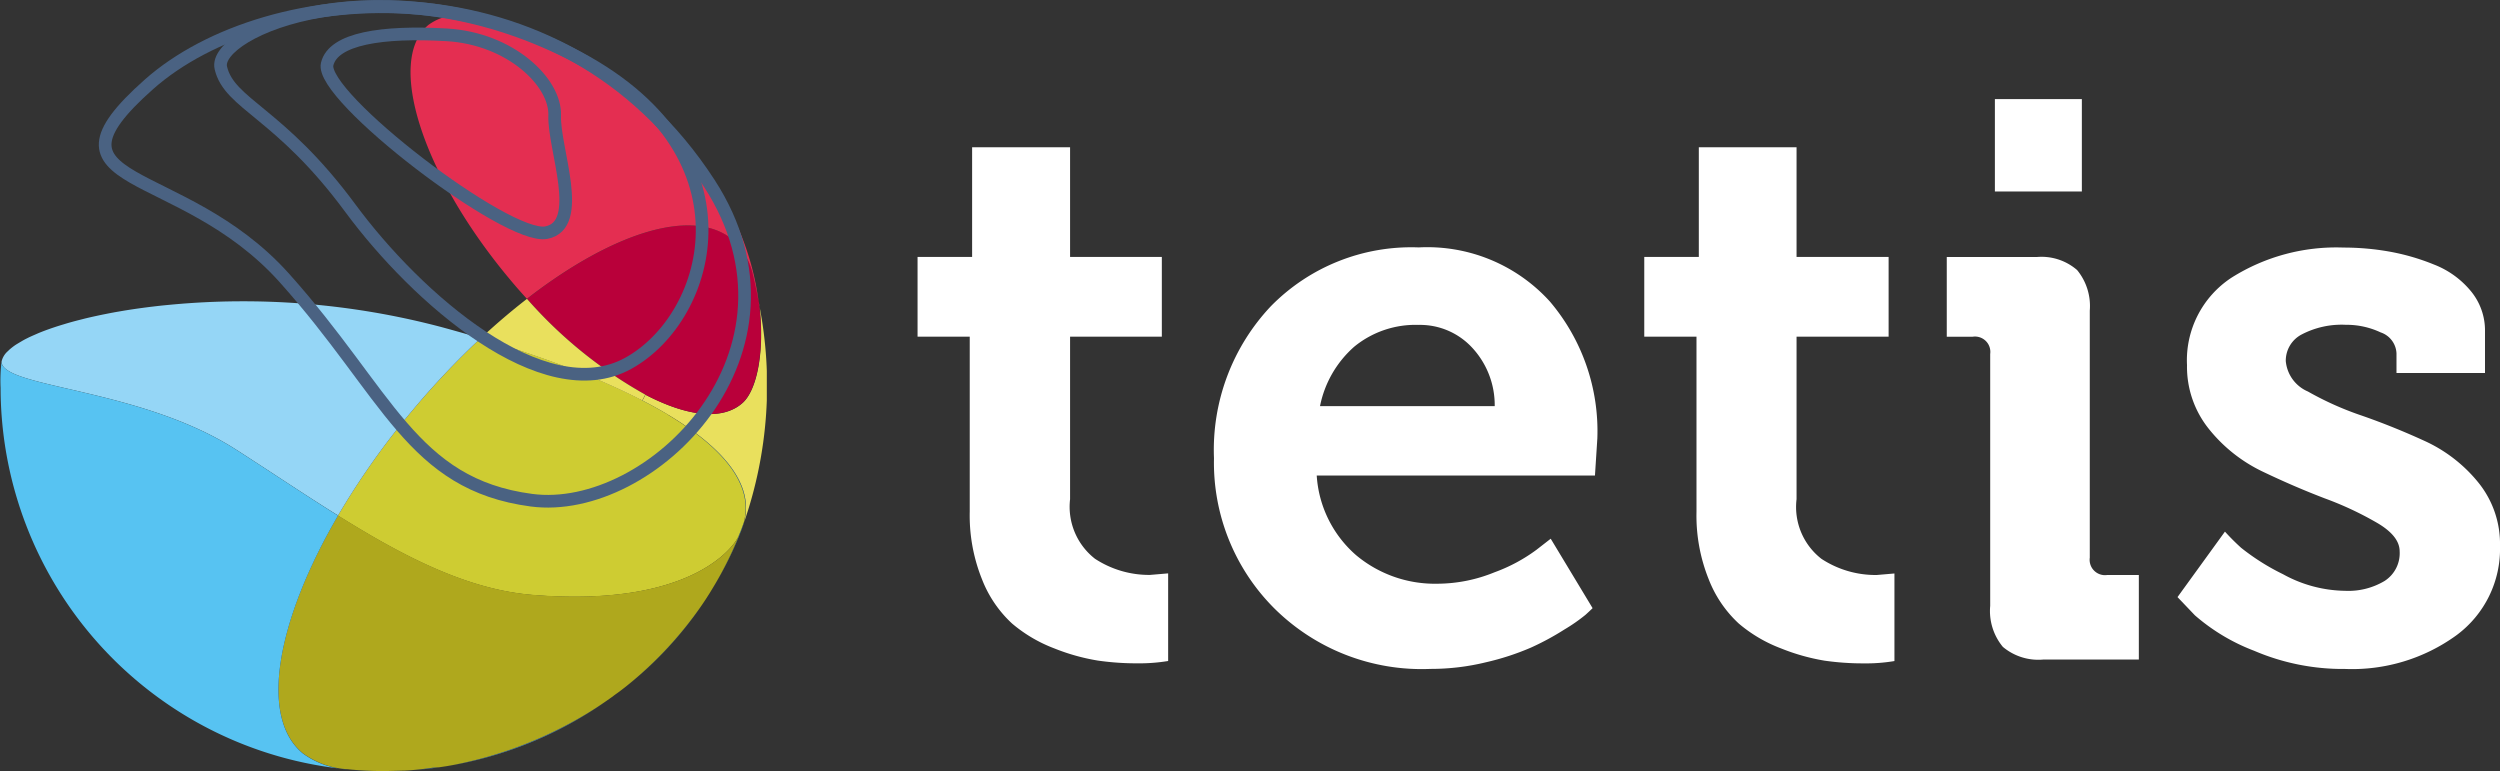
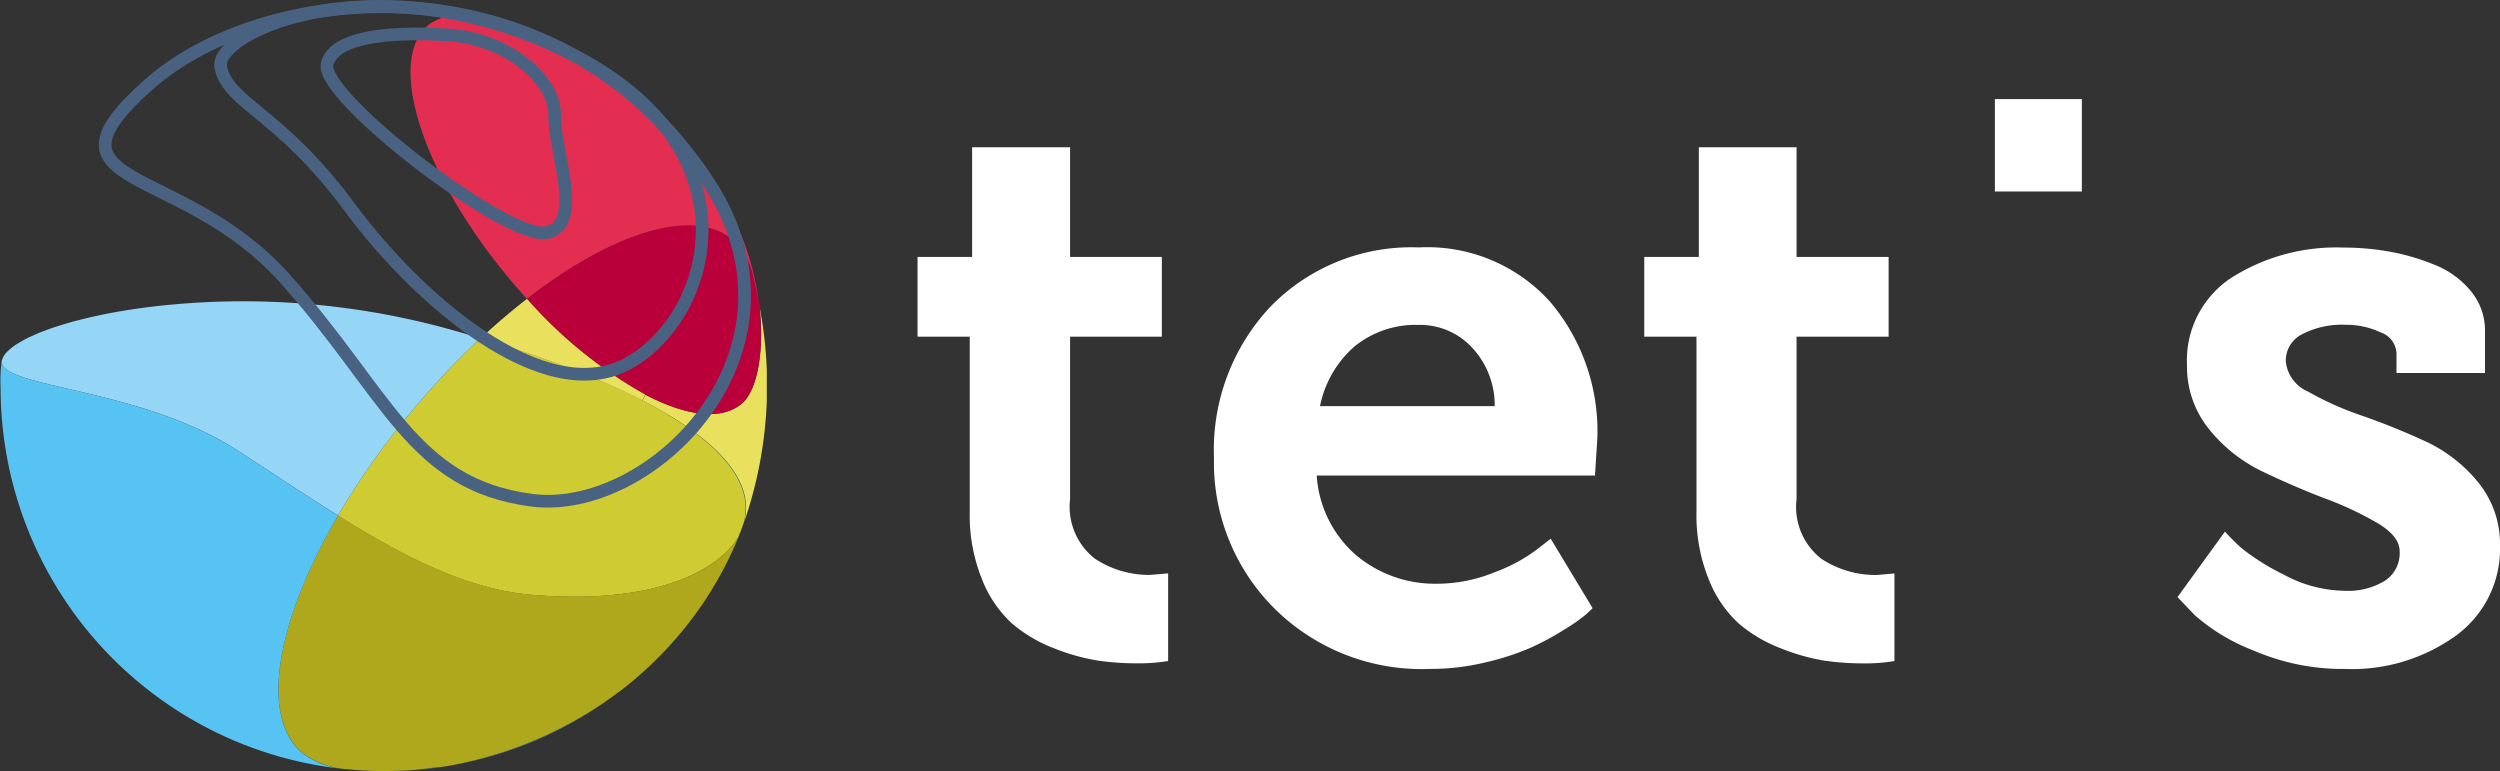
<svg xmlns="http://www.w3.org/2000/svg" width="98.661" height="30.436" viewBox="0 0 98.661 30.436">
  <rect x="0" y="0" width="98.661" height="30.436" fill="#333333" stroke="none" />
  <defs>
    <clipPath id="clip-path">
      <rect id="Rectangle_2" data-name="Rectangle 2" width="98.661" height="30.436" transform="translate(0 0)" fill="none" />
    </clipPath>
    <clipPath id="clip-path-2">
      <rect id="Rectangle_3" data-name="Rectangle 3" width="30.241" height="29.843" transform="translate(0.021 0.593)" fill="none" />
    </clipPath>
  </defs>
  <g id="Groupe_11" data-name="Groupe 11" transform="translate(0 0)">
    <g id="Groupe_2" data-name="Groupe 2">
      <g id="Groupe_1" data-name="Groupe 1" clip-path="url(#clip-path)">
        <path id="Tracé_3" data-name="Tracé 3" d="M38.27,20.2V13.287H36.211V10.14h2.153V5.811H42.23V10.14h3.621v3.147H42.23V19.7a2.6,2.6,0,0,0,.984,2.352,3.9,3.9,0,0,0,2.168.637l.718-.061v3.458a6.983,6.983,0,0,1-1.218.092,10.744,10.744,0,0,1-1.558-.109,8.111,8.111,0,0,1-1.718-.481,5.678,5.678,0,0,1-1.668-.983,4.68,4.68,0,0,1-1.184-1.744A6.737,6.737,0,0,1,38.27,20.2" fill="#fff" />
        <path id="Tracé_4" data-name="Tracé 4" d="M47.909,18.084a8.258,8.258,0,0,1,2.246-6,7.759,7.759,0,0,1,5.833-2.32A6.525,6.525,0,0,1,61.166,11.9a7.9,7.9,0,0,1,1.872,5.405l-.094,1.463H51.964a4.544,4.544,0,0,0,1.56,3.147,4.846,4.846,0,0,0,3.212,1.121,6.007,6.007,0,0,0,2.247-.452,6.527,6.527,0,0,0,1.653-.887l.562-.437L62.851,24c-.062.063-.156.15-.282.265a6.782,6.782,0,0,1-.826.575,10.533,10.533,0,0,1-1.325.717,10.17,10.17,0,0,1-1.762.576,9.155,9.155,0,0,1-2.2.265,8.257,8.257,0,0,1-6.191-2.414,8.126,8.126,0,0,1-2.356-5.9m4.179-2.057h6.9a3.332,3.332,0,0,0-.889-2.305,2.8,2.8,0,0,0-2.106-.9,3.817,3.817,0,0,0-2.544.856,4.219,4.219,0,0,0-1.356,2.352" fill="#fff" />
        <rect id="Rectangle_1" data-name="Rectangle 1" width="3.432" height="3.646" transform="translate(78.727 3.911)" fill="#fff" />
        <path id="Tracé_5" data-name="Tracé 5" d="M85.934,23.564l1.872-2.584a9,9,0,0,0,.639.639A8.9,8.9,0,0,0,90.1,22.662a5.187,5.187,0,0,0,2.448.654,2.787,2.787,0,0,0,1.56-.39,1.3,1.3,0,0,0,.593-1.167q0-.593-.859-1.106a12.962,12.962,0,0,0-2.089-.982Q90.521,19.2,89.271,18.6a6.057,6.057,0,0,1-2.106-1.681,3.912,3.912,0,0,1-.856-2.508,3.9,3.9,0,0,1,1.763-3.457,7.742,7.742,0,0,1,4.413-1.184,10.366,10.366,0,0,1,1.794.156,8.735,8.735,0,0,1,1.777.514,3.54,3.54,0,0,1,1.451,1.044,2.43,2.43,0,0,1,.562,1.588v1.649H94.576v-.777a.915.915,0,0,0-.625-.826,3.168,3.168,0,0,0-1.373-.3,3.4,3.4,0,0,0-1.731.375,1.164,1.164,0,0,0-.64,1.057,1.447,1.447,0,0,0,.872,1.2,12.268,12.268,0,0,0,2.122.95q1.25.435,2.482,1a5.854,5.854,0,0,1,2.105,1.62,3.844,3.844,0,0,1,.873,2.523,4.234,4.234,0,0,1-1.731,3.536A7.012,7.012,0,0,1,92.547,26.4a8.88,8.88,0,0,1-3.587-.717,7.76,7.76,0,0,1-2.34-1.4" fill="#fff" />
      </g>
    </g>
    <g id="Groupe_4" data-name="Groupe 4">
      <g id="Groupe_3" data-name="Groupe 3" clip-path="url(#clip-path-2)">
        <path id="Tracé_6" data-name="Tracé 6" d="M29.958,12.012a16.492,16.492,0,0,1-.6,8.62l.01-.042.007-.028c.357-1.42-.764-2.849-3-4.189v0c-.318-.191-.659-.378-1.02-.566l.119-.229c1.631.853,3.037,1.035,3.832.326.569-.505.886-2.042.66-3.889" fill="#e9e05d" />
      </g>
    </g>
    <g id="Groupe_6" data-name="Groupe 6">
      <g id="Groupe_5" data-name="Groupe 5" clip-path="url(#clip-path)">
        <path id="Tracé_7" data-name="Tracé 7" d="M29.958,12.012c.226,1.847-.091,3.384-.66,3.889-.8.709-2.2.527-3.832-.326A17.7,17.7,0,0,1,20.8,11.793c3.352-2.6,6.528-3.632,8.111-2.341a2.714,2.714,0,0,1,.812,1.4c.091.385.171.767.237,1.143Z" fill="#b9003a" />
        <path id="Tracé_8" data-name="Tracé 8" d="M29.955,11.995c-.066-.376-.146-.759-.238-1.144a2.71,2.71,0,0,0-.811-1.4c-1.583-1.291-4.759-.258-8.112,2.341q-.369-.4-.729-.836C16.642,6.839,15.23,2.374,16.91.982A2.031,2.031,0,0,1,18.037.594c.391.01.778.044,1.163.091a14.557,14.557,0,0,1,9.4,7.263,10.642,10.642,0,0,1,1.35,4.047" fill="#e42e51" />
        <path id="Tracé_9" data-name="Tracé 9" d="M26.368,16.374c2.226,1.338,3.34,2.763,3,4.188l-.008.029-.012.047-.005.01c-.042.118-.084.234-.129.348l-.07.169c-.171.4-1.858,2.826-8.126,2.315-2.592-.211-5.118-1.528-7.681-3.131A30.274,30.274,0,0,1,16.274,16.2a31.277,31.277,0,0,1,2.7-2.855q1.209.362,2.3.744c.481.168.946.34,1.39.512.2.082.4.161.6.242.152.061.3.126.445.186q.8.346,1.5.7c.416.213.8.425,1.162.638Z" fill="#cecc32" />
        <path id="Tracé_10" data-name="Tracé 10" d="M29.372,20.562c.336-1.425-.778-2.851-3-4.188,2.24,1.339,3.359,2.768,3,4.188" fill="#4c95cc" />
        <path id="Tracé_11" data-name="Tracé 11" d="M29.354,20.637l.012-.047-.01.042Z" fill="#afa81d" />
        <path id="Tracé_12" data-name="Tracé 12" d="M29.35,20.648l0-.011-.015.054Z" fill="#57c3f2" />
        <path id="Tracé_13" data-name="Tracé 13" d="M29.35,20.648l-.011.043c-.039.1-.079.2-.12.305.046-.115.089-.231.131-.348" fill="#95d6f6" />
        <path id="Tracé_14" data-name="Tracé 14" d="M29.338,20.691l-.058.171a14.153,14.153,0,0,1-1.155,2.35A14.351,14.351,0,0,0,29.218,21c.041-.1.081-.2.12-.305" fill="#57c3f2" />
        <path id="Tracé_15" data-name="Tracé 15" d="M29.149,21.165l.07-.169a14.457,14.457,0,0,1-1.094,2.217l-.122.2-.156.244-.122.183a15.1,15.1,0,0,1-3.03,3.259c-.129.1-.261.206-.4.3l-.18.134-.183.128c-.244.17-.494.334-.747.488A16.025,16.025,0,0,1,17.9,30.187c-.1.019-.2.037-.3.053l-.273.041-.024,0h0l-.213.015c-.263.039-.528.069-.792.093l-.223.016h-.01l-.121.007-.058,0c-.194.006-.42.01-.632.017h-.132c-.432,0-.864-.021-1.286-.06l-.116-.012a3.294,3.294,0,0,1-1.762-.625c-1.733-1.413-1.06-5.207,1.383-9.39,2.563,1.6,5.089,2.92,7.681,3.131,6.269.511,7.954-1.91,8.126-2.315" fill="#afa81d" />
        <path id="Tracé_16" data-name="Tracé 16" d="M28,23.411l.122-.2Z" fill="#4c95cc" />
        <path id="Tracé_17" data-name="Tracé 17" d="M27.723,23.838l.122-.183Z" fill="#4c95cc" />
-         <path id="Tracé_18" data-name="Tracé 18" d="M25.347,15.8c.361.187.7.375,1.02.566-.36-.212-.746-.424-1.162-.637Z" fill="#4c95cc" />
        <path id="Tracé_19" data-name="Tracé 19" d="M25.466,15.575l-.12.229-.141-.071q-.7-.354-1.5-.7c-.145-.063-.295-.125-.446-.187-.194-.081-.4-.16-.6-.241-.444-.173-.908-.344-1.387-.512q-1.094-.381-2.3-.745c.607-.564,1.22-1.086,1.825-1.554a17.692,17.692,0,0,0,4.671,3.781" fill="#e9e05d" />
        <path id="Tracé_20" data-name="Tracé 20" d="M24.695,27.1a15.019,15.019,0,0,0,3.028-3.259A14.637,14.637,0,0,1,24.695,27.1" fill="#4c95cc" />
        <path id="Tracé_21" data-name="Tracé 21" d="M24.118,27.535l.18-.134Z" fill="#4c95cc" />
        <path id="Tracé_22" data-name="Tracé 22" d="M23.934,27.664l.184-.129Z" fill="#4c95cc" />
        <path id="Tracé_23" data-name="Tracé 23" d="M23.934,27.664A15.261,15.261,0,0,1,17.6,30.24c.1-.016.2-.034.3-.053a16.053,16.053,0,0,0,5.287-2.036c.252-.154.5-.318.747-.487" fill="#4c95cc" />
        <path id="Tracé_24" data-name="Tracé 24" d="M23.7,15.033c-.147-.061-.3-.125-.446-.187.151.062.3.124.446.187" fill="#4c95cc" />
        <path id="Tracé_25" data-name="Tracé 25" d="M22.659,14.6c-.444-.173-.909-.345-1.389-.513.48.168.945.34,1.389.513" fill="#4c95cc" />
        <path id="Tracé_26" data-name="Tracé 26" d="M17.427,12.909q.793.216,1.542.439A31.556,31.556,0,0,0,16.274,16.2a30.251,30.251,0,0,0-2.933,4.144C12,19.511,10.655,18.6,9.281,17.721,5.474,15.294.031,15.305.063,14.263v0a.773.773,0,0,1,.242-.4l.053-.052a2.374,2.374,0,0,1,.27-.209l.08-.049C.8,13.5.887,13.445.99,13.39l.163-.082.149-.067.215-.094q.384-.158.855-.305l.224-.068c.17-.051.348-.1.532-.146l.247-.063c.248-.059.511-.117.783-.171.106-.021.214-.043.321-.062l.039-.008.367-.063c.488-.08,1-.149,1.544-.207l.26-.025a30.6,30.6,0,0,1,10.738.88" fill="#95d6f6" />
        <path id="Tracé_27" data-name="Tracé 27" d="M17.33,30.281c.09-.014.181-.026.272-.043-.091.018-.182.031-.272.043" fill="#4c95cc" />
        <path id="Tracé_28" data-name="Tracé 28" d="M17.09,30.3l.212-.015c-.332.047-.667.084-1,.108.264-.024.528-.054.791-.093" fill="#4c95cc" />
        <path id="Tracé_29" data-name="Tracé 29" d="M16.3,30.393l-.092.009-.132.008Z" fill="#4c95cc" />
        <path id="Tracé_30" data-name="Tracé 30" d="M15.946,30.417l.12-.007Z" fill="#4c95cc" />
        <path id="Tracé_31" data-name="Tracé 31" d="M15.887,30.419c-.21.012-.42.016-.632.017.212-.007.437-.011.632-.017" fill="#4c95cc" />
-         <path id="Tracé_32" data-name="Tracé 32" d="M13.837,30.376c.423.038.854.059,1.286.06a12.5,12.5,0,0,1-1.286-.06" fill="#4c95cc" />
      </g>
    </g>
    <g id="Groupe_8" data-name="Groupe 8">
      <g id="Groupe_7" data-name="Groupe 7" clip-path="url(#clip-path-2)">
        <path id="Tracé_33" data-name="Tracé 33" d="M11.958,29.739a3.3,3.3,0,0,0,1.762.625A15.137,15.137,0,0,1,.024,15.305,6.252,6.252,0,0,1,.061,14.27l0-.009c-.033,1.044,5.411,1.033,9.218,3.46C10.653,18.6,12,19.51,13.34,20.348c-2.441,4.184-3.116,7.978-1.382,9.391" fill="#57c3f2" />
      </g>
    </g>
    <g id="Groupe_10" data-name="Groupe 10">
      <g id="Groupe_9" data-name="Groupe 9" clip-path="url(#clip-path)">
        <path id="Tracé_34" data-name="Tracé 34" d="M6.429,12.053l.26-.024Z" fill="#4c95cc" />
        <path id="Tracé_35" data-name="Tracé 35" d="M4.517,12.324l.368-.063-.368.063" fill="#4c95cc" />
        <path id="Tracé_36" data-name="Tracé 36" d="M4.159,12.394c.106-.021.213-.043.32-.062-.107.019-.216.041-.32.062" fill="#4c95cc" />
        <path id="Tracé_37" data-name="Tracé 37" d="M3.375,12.565l-.247.062Z" fill="#4c95cc" />
        <path id="Tracé_38" data-name="Tracé 38" d="M2.371,12.84l.226-.066Z" fill="#4c95cc" />
        <path id="Tracé_39" data-name="Tracé 39" d="M1.3,13.241l.217-.094Z" fill="#4c95cc" />
        <path id="Tracé_40" data-name="Tracé 40" d="M.99,13.39l.165-.082Z" fill="#4c95cc" />
        <path id="Tracé_41" data-name="Tracé 41" d="M.707,13.552l-.08.05Z" fill="#4c95cc" />
        <path id="Tracé_42" data-name="Tracé 42" d="M.359,13.811l-.054.052Z" fill="#4c95cc" />
        <path id="Tracé_43" data-name="Tracé 43" d="M20.973,19.74c4.715.624,11.319-5.864,7.021-12.5C22.132-1.807,10.576-.838,5.877,3.33s1.24,3.057,5.344,7.638S16.243,19.113,20.973,19.74Z" fill="none" stroke="#4a6282" stroke-miterlimit="10" stroke-width="0.5" />
        <path id="Tracé_44" data-name="Tracé 44" d="M13.828,8.218c2.613,3.541,7.628,7.954,10.96,6.123S30,5.885,22.515,2.112s-14.136-.877-13.8.566S11.033,4.427,13.828,8.218Z" fill="none" stroke="#4a6282" stroke-miterlimit="10" stroke-width="0.5" />
        <path id="Tracé_45" data-name="Tracé 45" d="M12.911,2.531c-.3,1.273,7.1,6.941,8.643,6.651s.288-3.325.336-4.626-1.737-3.038-4.271-3.182S13.153,1.518,12.911,2.531Z" fill="none" stroke="#4a6282" stroke-miterlimit="10" stroke-width="0.5" />
-         <path id="Tracé_46" data-name="Tracé 46" d="M83.159,22.692a.606.606,0,0,1-.687-.685V12.258a2.233,2.233,0,0,0-.5-1.6,2.14,2.14,0,0,0-1.591-.515H76.828v3.145h1.026a.606.606,0,0,1,.688.684v9.939a2.22,2.22,0,0,0,.5,1.618,2.177,2.177,0,0,0,1.591.5h3.775V22.692" fill="#fff" />
        <path id="Tracé_47" data-name="Tracé 47" d="M70.9,10.14V5.811H67.043V10.14H64.89v3.146h2.061V20.2a6.741,6.741,0,0,0,.483,2.663,4.678,4.678,0,0,0,1.185,1.744,5.655,5.655,0,0,0,1.669.982A8.168,8.168,0,0,0,72,26.072a10.743,10.743,0,0,0,1.557.108,6.749,6.749,0,0,0,1.206-.092V22.632l-.7.06h-.014a3.889,3.889,0,0,1-2.167-.638A2.589,2.589,0,0,1,70.9,19.7V13.286h3.633V10.14" fill="#fff" />
      </g>
    </g>
  </g>
</svg>